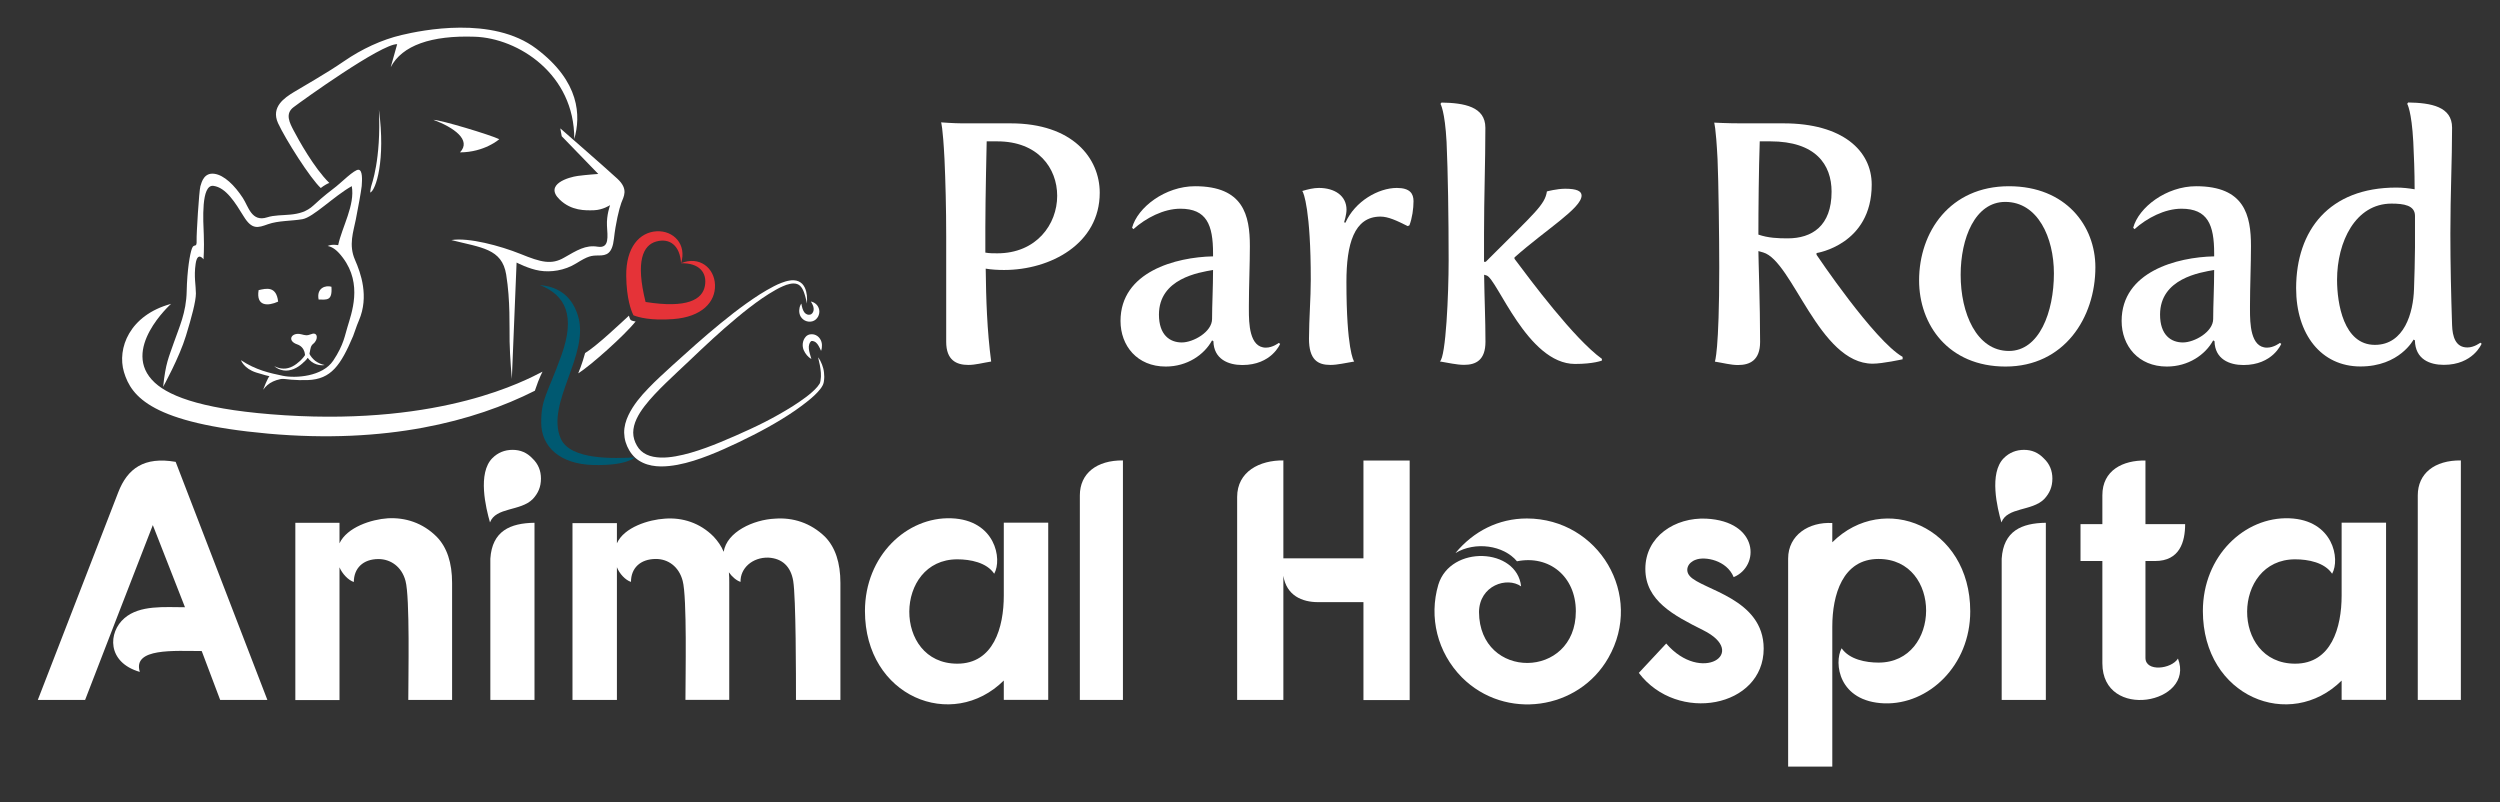
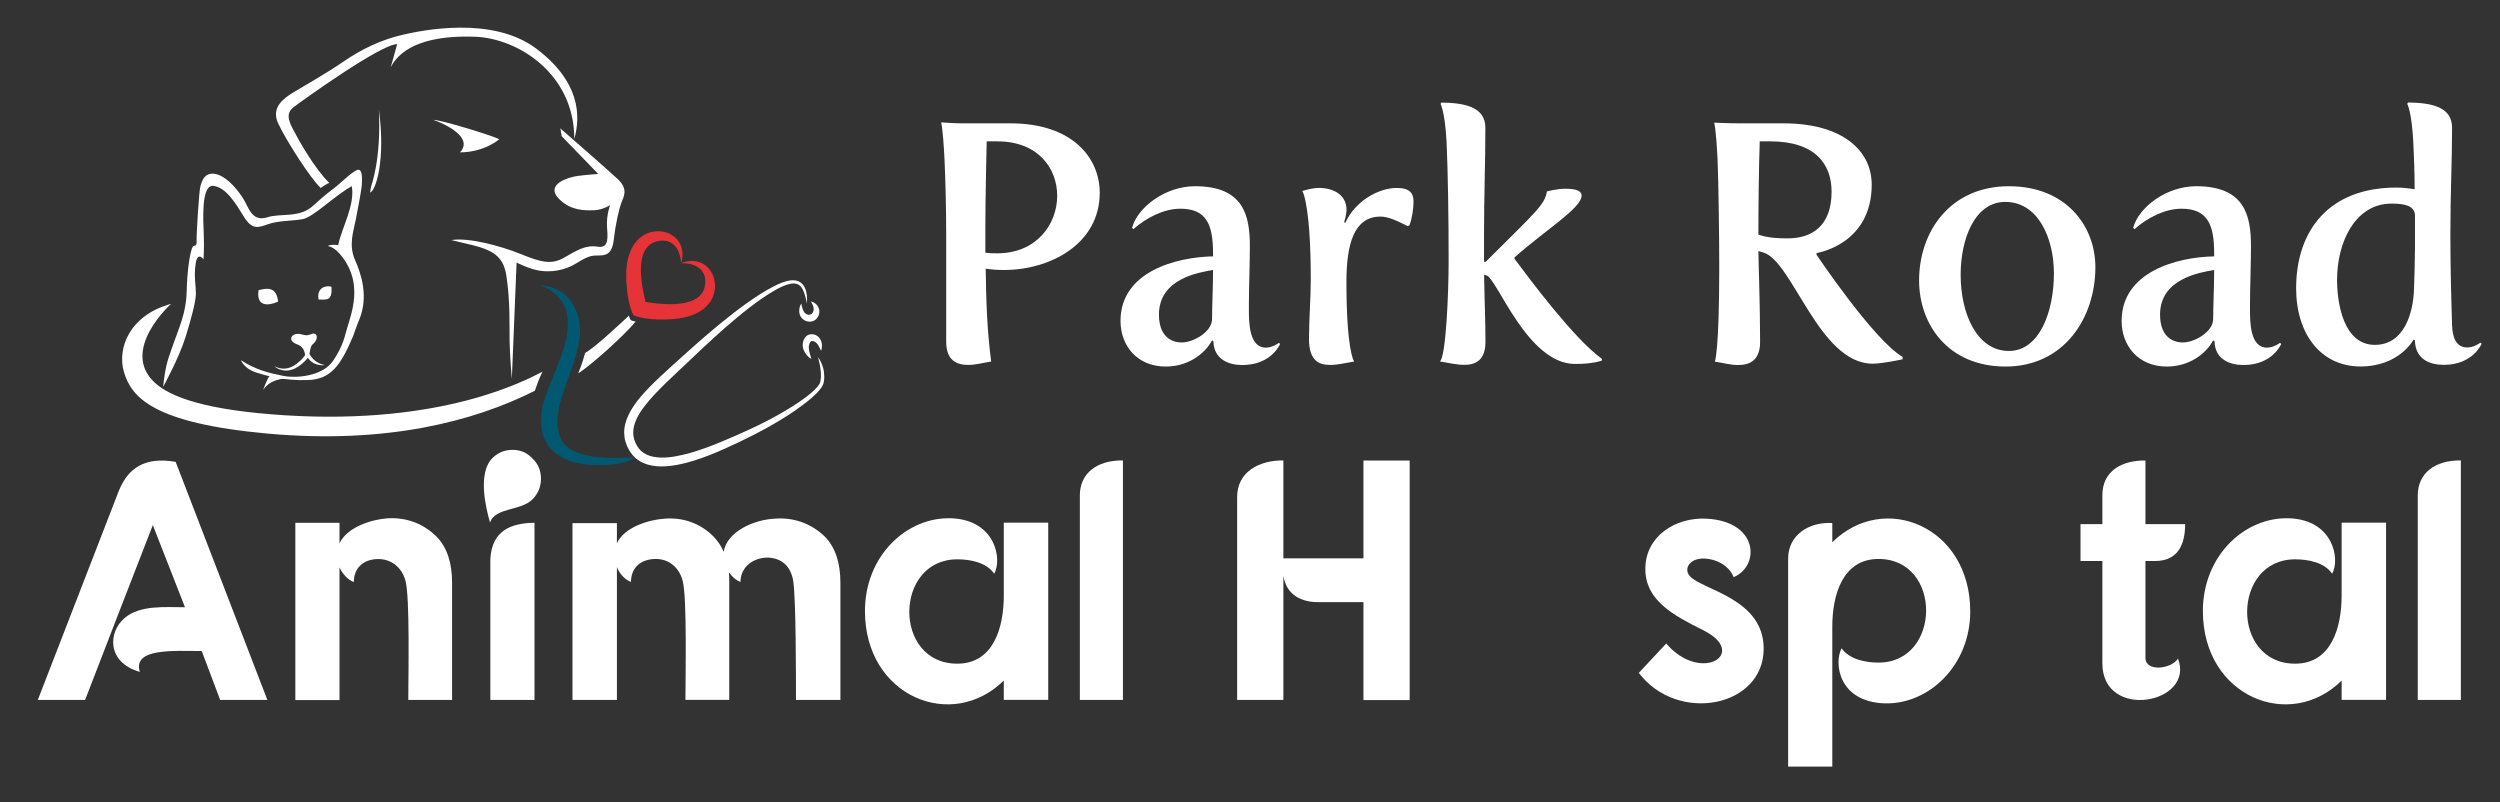
<svg xmlns="http://www.w3.org/2000/svg" version="1.1" id="Layer_2" x="0px" y="0px" viewBox="0 0 279.09 89.53" style="enable-background:new 0 0 279.09 89.53;" xml:space="preserve">
  <rect x="0" y="0" width="279.09" height="89.53" fill="#333333" stroke="none" />
  <g>
    <path style="fill:#FFFFFF;" d="M33.64,37.32c-1.1-0.28-1.66,0.72-0.45,1.13c0.85,0.29,1.07,1.3,0.67,1.97   c1.05-0.73,0.52-1.58,1.11-2.04c0.61-0.49,0.5-1.37-0.21-1.08C34.23,37.5,34.1,37.43,33.64,37.32z" />
    <path style="fill:#FFFFFF;" d="M30.61,40.87c0.33,0.17,0.69,0.28,1.04,0.28c0.35,0.01,0.7-0.09,1.01-0.25   c0.31-0.16,0.59-0.38,0.85-0.62c0.13-0.12,0.25-0.26,0.36-0.39c0.06-0.07,0.11-0.14,0.16-0.21c0.03-0.04,0.05-0.07,0.07-0.11   c0.02-0.03,0.04-0.07,0.06-0.1l0.17-0.36l0.18,0.35c0.09,0.16,0.19,0.31,0.3,0.45c0.12,0.14,0.25,0.27,0.39,0.38   c0.15,0.11,0.31,0.2,0.48,0.28c0.17,0.08,0.36,0.14,0.56,0.18c-0.2,0.04-0.41,0.03-0.61,0c-0.2-0.04-0.4-0.1-0.59-0.2   c-0.38-0.2-0.68-0.53-0.88-0.9l0.35-0.01c-0.03,0.06-0.05,0.1-0.08,0.15c-0.03,0.04-0.06,0.08-0.08,0.12   c-0.06,0.08-0.12,0.16-0.18,0.23c-0.12,0.15-0.26,0.29-0.4,0.42c-0.29,0.26-0.61,0.48-0.97,0.63c-0.18,0.07-0.37,0.13-0.57,0.16   c-0.2,0.03-0.39,0.03-0.59,0C31.25,41.29,30.89,41.12,30.61,40.87z" />
    <path style="fill:#FFFFFF;" d="M28.87,32.39c0.86-0.2,1.98-0.48,2.18,1.28C29.91,34.19,28.57,34.22,28.87,32.39z" />
    <path style="fill:#FFFFFF;" d="M35.57,33.44c0.9,0,1.55,0.19,1.43-1.43C36.38,31.82,35.31,32.12,35.57,33.44z" />
    <path style="fill:#FFFFFF;" d="M18.21,43.19c0.29-2.72,0.62-3.25,1.2-4.95c0.59-1.7,1.38-3.34,1.43-5.7   c0.05-2.39,0.36-4.2,0.59-4.81c0.23-0.62,0.56,0.05,0.52-0.9c-0.03-0.61,0.27-5.52,0.42-6.04c0.15-0.53,0.44-1.53,1.55-1.39   s2.29,1.32,3.19,2.7c0.62,0.94,0.97,2.73,2.72,2.16c1.56-0.5,3.59,0.14,5.17-1.33c1.19-1.11,1.87-1.59,2.54-2.12   c0.52-0.4,2.01-1.89,2.48-1.86c0.47,0.03,0.41,1.13,0.36,1.82c-0.09,0.75-0.39,2.36-0.66,3.74s-0.82,2.83-0.09,4.5   c0.64,1.46,1.59,4.08,0.44,6.76c-0.32,0.74-0.48,1.34-0.65,1.75c-1.38,3.25-2.45,4.82-5.06,4.91c-2.61,0.09-4.59-0.47-5.75-0.84   c-1.39-0.44-1.71-1.38-1.71-1.38c1.67,1.11,3.22,1.44,4.66,1.74c1.43,0.3,4.44,0.1,5.64-1.69c1.2-1.79,1.32-2.93,1.58-3.72   c0.45-1.55,1.73-4.79-0.5-7.76c-0.65-0.87-1.14-1.2-1.7-1.32c0.49-0.23,1.17-0.09,1.17-0.09c0.44-2.05,1.9-4.48,1.52-6.59   c-2.02,1.14-4.31,3.49-5.51,3.69c-1.2,0.21-2.69,0.15-3.84,0.56c-1.14,0.41-1.79,0.64-2.72-0.88c-0.94-1.52-1.96-3.21-3.37-3.4   c-1.41-0.18-1.14,3.95-1.08,5.47c0.06,1.52-0.03,2.73-0.03,2.73s-0.67-0.94-0.88,0.5c-0.21,1.44,0.03,2.43,0.03,3.31   c0,0.88-0.49,2.7-1.11,4.72C20.03,39.9,18.21,43.19,18.21,43.19z" />
    <path style="fill:#FFFFFF;" d="M29.38,43.51c0,0,0.51-1.42,0.77-1.59s1.49,0.28,2.19,0.27C30.76,42.29,29.95,42.71,29.38,43.51z" />
    <path style="fill:#005971;" d="M60.26,31.82c2.92,1.14,3.99,3.48,2.41,7.86c-1.58,4.38-2.27,4.84-2.25,7.55   c0.02,2.61,2.05,4.58,5.8,4.68c3.76,0.1,4.63-0.84,4.63-0.84c-2.18,0.1-7.18,0.34-8.25-2.11c-1.73-3.96,3.3-9.4,1.91-13.75   C63.73,32.75,62,31.98,60.26,31.82z" />
    <path style="fill:#FFFFFF;" d="M50.39,26.8c3.33,0.85,5.65,0.94,6.12,3.86s0.35,5.78,0.38,7.47c0.03,1.7,0.25,4.18,0.25,4.18   l0.53-13c0,0,1.37,0.72,2.59,0.91c1.21,0.19,2.75,0,4.07-0.82c1.32-0.82,1.66-0.88,2.51-0.88c0.85,0,1.51-0.16,1.7-1.88   s0.57-3.3,0.82-3.99c0.25-0.69,0.85-1.51-0.44-2.7s-6.37-5.62-6.37-5.62l0.16,0.88l4.08,4.21c0,0-1.32,0.09-2.29,0.22   s-3.8,0.92-2.02,2.64c1.31,1.27,2.87,1.22,3.84,1.19s1.79-0.57,1.79-0.57s-0.41,1.1-0.35,2.29c0.06,1.19,0.31,2.57-1.04,2.35   c-1.35-0.22-2.32,0.41-3.74,1.22c-1.41,0.82-2.57,0.53-4.87-0.41C55.82,27.43,52.31,26.49,50.39,26.8z" />
    <path style="fill:#FFFFFF;" d="M64.11,15.52c0.73-2.57,0.66-6.4-4.24-10.09s-12.8-2.05-15.04-1.52s-4.44,1.56-6.42,2.92   c-1.98,1.37-4.63,2.85-5.62,3.46c-0.99,0.61-2.58,1.63-1.75,3.46c0.84,1.82,3.61,6.18,4.77,7.24c0.35-0.28,0.87-0.57,0.96-0.56   c-1.73-1.69-3.48-4.9-3.96-5.81s-1.02-1.92-0.03-2.66c0.99-0.75,9.78-7.07,11.56-7.03c-0.24,0.87-0.72,2.57-0.72,2.57   c1.26-2.43,4.54-3.57,9.38-3.4C57.84,4.26,64.14,8.27,64.11,15.52z" />
    <path style="fill:#FFFFFF;" d="M41.33,21.5c0.63-0.25,1.73-3.61,0.97-9.26c0.26,5.62-0.83,8.38-0.87,8.58   C41.34,21.18,41.33,21.5,41.33,21.5z" />
    <path style="fill:#FFFFFF;" d="M48.39,13.38c2.26,0.84,4.28,2.25,2.96,3.63c2.75-0.01,4.39-1.47,4.39-1.47   C54.73,15.05,49.19,13.38,48.39,13.38z" />
    <path style="fill:#E53338;" d="M75.17,35.62c-2.55,0.2-3.92-0.22-4.37-0.39c-0.03-0.01-0.06-0.02-0.08-0.03   c-0.01-0.02-0.02-0.05-0.04-0.08c-0.21-0.43-0.74-1.76-0.77-4.32c-0.04-3.2,1.49-4.87,3.38-4.98c1.89-0.11,3.41,1.45,2.74,3.57   c-0.12-2.02-1.3-2.84-2.77-2.43c-1.47,0.41-2.33,2.18-1.19,6.75l0,0l0,0c4.66,0.74,6.34-0.28,6.62-1.78   c0.28-1.5-0.64-2.6-2.67-2.54c2.05-0.86,3.74,0.52,3.8,2.41C79.89,33.71,78.36,35.38,75.17,35.62z" />
    <path style="fill:#FFFFFF;" d="M90.09,33.89c-0.07-0.3-0.13-0.59-0.21-0.87c-0.08-0.28-0.18-0.56-0.32-0.8   c-0.14-0.24-0.33-0.43-0.57-0.51c-0.24-0.08-0.51-0.08-0.79-0.02c-0.27,0.05-0.55,0.15-0.81,0.27c-0.27,0.11-0.53,0.25-0.78,0.39   c-0.52,0.29-1.02,0.61-1.51,0.94c-0.98,0.68-1.92,1.41-2.84,2.18c-0.92,0.76-1.81,1.55-2.7,2.36c-0.88,0.81-1.75,1.63-2.62,2.46   c-0.87,0.83-1.76,1.64-2.61,2.47c-0.85,0.83-1.68,1.68-2.38,2.59c-0.35,0.46-0.66,0.93-0.89,1.43c-0.23,0.5-0.37,1.01-0.37,1.52   c0,0.5,0.15,1,0.42,1.46c0.25,0.44,0.62,0.78,1.08,0.99c0.46,0.22,1,0.31,1.55,0.33c0.55,0.02,1.12-0.04,1.69-0.14   c1.14-0.2,2.27-0.55,3.38-0.95c1.11-0.4,2.21-0.87,3.31-1.35c0.55-0.24,1.1-0.49,1.64-0.74c0.54-0.25,1.08-0.51,1.61-0.78   c1.06-0.54,2.1-1.13,3.11-1.76c0.5-0.32,0.99-0.65,1.47-1.01c0.24-0.18,0.47-0.36,0.69-0.56c0.22-0.19,0.43-0.4,0.61-0.61   c0.09-0.11,0.17-0.22,0.24-0.33c0.03-0.06,0.06-0.11,0.07-0.17c0.01-0.02,0.02-0.07,0.02-0.1c0.01-0.03,0.01-0.07,0.02-0.1   c0.05-0.28,0.06-0.56,0.04-0.85c-0.04-0.58-0.16-1.15-0.31-1.74c0.19,0.24,0.33,0.52,0.44,0.81c0.11,0.29,0.19,0.59,0.22,0.9   c0.04,0.31,0.04,0.63-0.01,0.95c-0.01,0.04-0.01,0.08-0.02,0.12c-0.01,0.04-0.01,0.07-0.03,0.12c-0.02,0.09-0.06,0.17-0.1,0.25   c-0.08,0.15-0.17,0.29-0.27,0.41c-0.2,0.25-0.41,0.47-0.63,0.68c-0.22,0.21-0.46,0.41-0.69,0.6c-0.47,0.38-0.96,0.74-1.46,1.09   c-1,0.69-2.03,1.31-3.09,1.9c-0.53,0.29-1.06,0.58-1.6,0.85c-0.54,0.27-1.08,0.53-1.62,0.8c-1.09,0.52-2.19,1.02-3.32,1.46   c-1.13,0.44-2.3,0.83-3.52,1.06c-0.61,0.11-1.24,0.19-1.89,0.18c-0.64-0.01-1.32-0.11-1.95-0.4c-0.16-0.07-0.31-0.16-0.46-0.25   c-0.15-0.1-0.29-0.2-0.42-0.32c-0.26-0.24-0.48-0.52-0.66-0.82c-0.17-0.29-0.31-0.6-0.41-0.93c-0.1-0.33-0.15-0.68-0.16-1.03   c-0.01-0.7,0.19-1.37,0.47-1.96c0.28-0.59,0.63-1.12,1.01-1.62c0.38-0.49,0.79-0.95,1.22-1.39c0.42-0.44,0.86-0.87,1.3-1.28   c0.88-0.83,1.78-1.63,2.67-2.43l1.34-1.2c0.45-0.4,0.91-0.79,1.36-1.18c1.84-1.56,3.72-3.08,5.76-4.39   c0.51-0.32,1.04-0.63,1.58-0.91c0.27-0.14,0.55-0.27,0.84-0.38c0.29-0.11,0.59-0.21,0.91-0.26c0.16-0.03,0.32-0.04,0.49-0.03   c0.17,0.01,0.34,0.04,0.5,0.11c0.16,0.07,0.31,0.17,0.43,0.29c0.12,0.13,0.21,0.27,0.28,0.41c0.14,0.29,0.2,0.6,0.24,0.9   C90.1,33.28,90.1,33.58,90.09,33.89z" />
    <path style="fill:#FFFFFF;" d="M90.58,40.08c-0.19-0.11-0.36-0.25-0.5-0.42c-0.14-0.17-0.27-0.36-0.36-0.58   c-0.09-0.22-0.13-0.47-0.1-0.74c0.03-0.26,0.13-0.53,0.34-0.76c0.05-0.06,0.12-0.11,0.19-0.15c0.04-0.02,0.08-0.05,0.13-0.06   c0.04-0.02,0.09-0.03,0.13-0.04c0.16-0.03,0.32-0.02,0.46,0.01c0.29,0.07,0.53,0.26,0.67,0.48c0.15,0.22,0.21,0.46,0.22,0.69   c0.01,0.23-0.02,0.45-0.1,0.66c-0.09-0.2-0.17-0.39-0.27-0.55c-0.09-0.17-0.2-0.3-0.32-0.4c-0.12-0.09-0.24-0.14-0.35-0.15   c-0.06-0.01-0.11,0-0.15,0.01c-0.01,0-0.02,0-0.02,0.01c0,0,0,0-0.01,0.01c-0.01,0.01-0.03,0.02-0.04,0.04   c-0.07,0.07-0.14,0.19-0.17,0.33c-0.04,0.14-0.05,0.3-0.03,0.48C90.33,39.28,90.46,39.66,90.58,40.08z" />
    <path style="fill:#FFFFFF;" d="M89.46,33.89c0.04,0.21,0.07,0.4,0.13,0.57c0.06,0.17,0.13,0.32,0.22,0.43   c0.09,0.11,0.2,0.18,0.31,0.22c0.11,0.04,0.23,0.04,0.33,0.01c0.02-0.01,0.04-0.01,0.06-0.02c0.02-0.01,0.04-0.02,0.06-0.03   c0.04-0.03,0.08-0.07,0.12-0.11c0.07-0.09,0.12-0.21,0.14-0.34c0.02-0.13,0-0.29-0.05-0.45c-0.03-0.08-0.07-0.17-0.11-0.25   c-0.05-0.09-0.1-0.17-0.15-0.26c0.21,0.04,0.41,0.14,0.58,0.29c0.17,0.15,0.3,0.38,0.35,0.63c0.05,0.26,0,0.54-0.13,0.78   c-0.07,0.12-0.16,0.23-0.27,0.32c-0.06,0.05-0.12,0.09-0.19,0.12c-0.07,0.04-0.14,0.06-0.21,0.08c-0.28,0.07-0.58,0.02-0.82-0.11   c-0.24-0.13-0.43-0.35-0.52-0.58c-0.09-0.24-0.11-0.48-0.07-0.69C89.26,34.26,89.34,34.06,89.46,33.89z" />
    <path style="fill:#FFFFFF;" d="M19.1,33.92c-4.65,1.26-6.05,4.98-5.26,7.62c0.83,2.76,3.13,5.7,16.1,6.87   c13.17,1.18,22.95-1.35,29.77-4.79c0.52-1.56,0.86-2.13,0.86-2.13c-1.89,0.96-11.08,5.98-28.77,4.87   c-8.69-0.55-12.73-1.99-14.52-3.64C13.34,39.08,19.1,33.92,19.1,33.92z" />
    <path style="fill:#FFFFFF;" d="M64.55,41.68c1.32-0.81,5.24-4.3,6.41-5.8c-0.16,0-0.47-0.08-0.55-0.16   c-0.09-0.08-0.16-0.34-0.2-0.48c-1,0.92-3.65,3.43-4.89,4.17C64.99,40.65,64.55,41.68,64.55,41.68z" />
  </g>
  <g>
    <path style="fill:#FFFFFF;" d="M19.61,51.56l10.24,26.58h-5.27l-2.06-5.46c-3.02,0-7.75-0.38-6.91,2.33c-3.7-1.07-3.55-4.43-1.72-6   c1.72-1.49,4.51-1.22,6.76-1.22l-3.59-9.17c-3.21,8.25-4.77,12.3-7.56,19.52H4.22l8.98-23.18C14.23,52.29,16.1,50.95,19.61,51.56z" />
    <path style="fill:#FFFFFF;" d="M43.29,57.86c1.95-0.11,3.9,0.5,5.46,2.06c1.15,1.18,1.72,2.9,1.72,5.16v13.06h-4.89   c0-2.56,0.19-11.46-0.31-13.29c-0.42-1.6-1.68-2.44-3.02-2.44c-1.72,0-2.75,1.03-2.75,2.56c-0.61-0.19-1.3-0.92-1.6-1.64v1.03   v13.79h-4.93V58.36h4.93v2.29C38.75,58.85,41.46,57.98,43.29,57.86z" />
    <path style="fill:#FFFFFF;" d="M59.44,51.18c0.65,0.61,0.95,1.38,0.95,2.25c0,0.92-0.31,1.64-0.92,2.29   c-1.37,1.37-4.12,0.88-4.77,2.6c-0.46-1.6-1.41-5.5,0.27-7.18c0.61-0.61,1.37-0.92,2.25-0.92S58.83,50.53,59.44,51.18z    M59.67,58.36v19.78h-4.93V62.37C54.94,59.27,56.96,58.4,59.67,58.36z" />
    <path style="fill:#FFFFFF;" d="M74.22,57.9c1.95-0.15,3.93,0.46,5.46,2.02c0.46,0.5,0.84,1.03,1.11,1.68   c0.34-2.22,3.32-3.59,5.73-3.7c1.99-0.15,3.97,0.46,5.58,2.02c1.15,1.18,1.72,2.9,1.72,5.16v13.06h-4.96c0-2.56,0-11.42-0.31-13.29   c-0.27-1.6-1.22-2.52-2.79-2.6c-1.76-0.04-3.13,1.18-3.09,2.71c-0.46-0.15-0.95-0.57-1.3-1.07c0.04,0.38,0.04,0.76,0.04,1.18v13.06   h-4.89c0-2.56,0.19-11.46-0.31-13.29c-0.42-1.6-1.64-2.44-2.98-2.44c-1.76,0-2.79,1.03-2.79,2.56c-0.61-0.19-1.3-0.92-1.57-1.64   v14.82h-4.96V58.4h4.96v2.25C69.68,58.85,72.43,58.01,74.22,57.9z" />
    <path style="fill:#FFFFFF;" d="M112.07,75.96c-5.77,5.73-15.51,1.83-15.51-7.75c0-6.15,4.66-10.54,9.66-10.35   c4.89,0.19,5.69,4.55,4.77,6.19c-0.84-1.26-2.67-1.61-4.12-1.61c-7.07,0-7.22,11.65,0,11.65c4.05,0,5.19-4.05,5.19-7.6v-6.04v-2.1   h4.96v19.78h-4.96V75.96z" />
    <path style="fill:#FFFFFF;" d="M125.36,78.14h-4.81c0-7.6,0-15.2,0-22.84c0-2.44,1.87-3.93,4.81-3.9   C125.36,60.31,125.36,69.24,125.36,78.14z" />
    <path style="fill:#FFFFFF;" d="M143.27,62.33h8.94V51.41h5.16v26.74h-5.16V67.22h-5.08c-1.76,0-3.51-0.73-3.86-2.94v13.86h-5.16   V55.49c0-2.86,2.52-4.12,5.16-4.09V62.33z" />
-     <path style="fill:#FFFFFF;" d="M179.55,73.44c-3.32,5.84-11.5,7.03-16.35,2.18c-2.75-2.79-3.7-6.72-2.63-10.35   c1.37-4.47,8.78-4.12,9.24,0.19c-1.57-1.11-4.66-0.11-4.7,2.86c0.04,7.64,10.81,7.56,10.81-0.08c0-3.93-3.02-6.3-6.57-5.58   c-1.49-1.79-4.66-2.25-6.87-0.92c2.02-2.44,4.81-3.86,7.98-3.86C178.48,57.9,183.56,66.45,179.55,73.44z" />
    <path style="fill:#FFFFFF;" d="M189.33,62.48c-0.92,0.31-1.26,1.18-0.69,1.83c1.38,1.56,8.25,2.48,8.25,8.1   c0,6.57-9.63,8.4-13.94,2.71l3.06-3.28c3.9,4.54,9.28,1.07,4.12-1.49c-3.28-1.64-6.45-3.29-6.45-6.84c0-3.63,3.32-5.77,6.8-5.61   c5.88,0.3,6,5.31,3.06,6.53C192.76,62.52,190.32,62.1,189.33,62.48z" />
    <path style="fill:#FFFFFF;" d="M204.56,60.53c5.73-5.69,15.39-1.79,15.39,7.72c0,6.07-4.66,10.43-9.59,10.27   c-5.12-0.19-5.65-4.51-4.77-6.15c0.88,1.26,2.71,1.6,4.12,1.6c7.03,0,7.14-11.57,0-11.57c-4.01,0-5.16,4.01-5.16,7.56v15.62h-4.93   c0-7.75,0-15.51,0-23.22c0-2.64,2.33-4.12,4.93-3.97V60.53z" />
-     <path style="fill:#FFFFFF;" d="M228.17,51.18c0.65,0.61,0.95,1.38,0.95,2.25c0,0.92-0.31,1.64-0.92,2.29   c-1.38,1.37-4.12,0.88-4.77,2.6c-0.46-1.6-1.41-5.5,0.27-7.18c0.61-0.61,1.38-0.92,2.25-0.92   C226.83,50.22,227.55,50.53,228.17,51.18z M228.39,58.36v19.78h-4.93V62.37C223.66,59.27,225.68,58.4,228.39,58.36z" />
    <path style="fill:#FFFFFF;" d="M239.51,51.41v7.1h4.43c0,1.99-0.61,4.12-3.36,4.12h-1.07v10.81c0,1.6,2.9,1.26,3.63,0.08   c1.95,5.04-8.44,6.99-8.44,0.53V62.63h-2.44v-4.12h2.44V55.3C234.69,52.48,237.02,51.37,239.51,51.41z" />
    <path style="fill:#FFFFFF;" d="M261.43,75.96c-5.77,5.73-15.51,1.83-15.51-7.75c0-6.15,4.66-10.54,9.66-10.35   c4.89,0.19,5.69,4.55,4.77,6.19c-0.84-1.26-2.67-1.61-4.13-1.61c-7.07,0-7.22,11.65,0,11.65c4.05,0,5.19-4.05,5.19-7.6v-6.04v-2.1   h4.96v19.78h-4.96V75.96z" />
    <path style="fill:#FFFFFF;" d="M274.72,78.14h-4.81c0-7.6,0-15.2,0-22.84c0-2.44,1.87-3.93,4.81-3.9   C274.72,60.31,274.72,69.24,274.72,78.14z" />
  </g>
  <g>
    <rect x="101.68" y="11.44" style="fill:none;" width="183.1" height="47.59" />
    <path style="fill:#FFFFFF;" d="M105.63,26.38c0-3.15-0.08-6.19-0.19-8.62c-0.19-3.69-0.38-4.1-0.38-4.1s1.44,0.11,2.36,0.11h5.4   c6.92,0,9.95,3.88,9.95,7.75c0,5.7-5.51,8.62-10.68,8.62c-0.68,0-1.41-0.04-2.05-0.15c0.04,3.42,0.15,6.88,0.61,10.37   c-0.95,0.15-1.75,0.38-2.55,0.38c-1.33,0-2.47-0.53-2.47-2.58V26.38z M111.33,28.28c4.37,0,6.69-3.23,6.69-6.42   c0-3.08-2.13-6.08-6.69-6.08h-1.18c0,0-0.15,6.42-0.15,9.57v2.85C110.46,28.28,110.91,28.28,111.33,28.28z" />
    <path style="fill:#FFFFFF;" d="M135.42,28.62v-0.34c0-3.19-0.72-4.98-3.65-4.98c-1.86,0-3.84,1.03-5.24,2.28l-0.15-0.15   c0.61-2.28,3.69-4.64,7.03-4.64c5.4,0,6.12,3.23,6.12,6.69c0,2.01-0.11,4.56-0.11,6.65v0.46c0,1.48,0.04,4.22,1.9,4.22   c0.76,0,1.44-0.53,1.44-0.53l0.15,0.11c0,0-0.95,2.36-4.22,2.36c-1.56,0-3.19-0.65-3.23-2.66L135.31,38   c-0.87,1.6-2.77,2.92-5.17,2.92c-3.19,0-5.05-2.32-5.05-5.09C125.09,30.33,131.28,28.7,135.42,28.62z M131.93,38.23   c1.29,0,3.38-1.18,3.38-2.62c0-1.52,0.11-3.53,0.11-5.47c-1.56,0.27-6.04,0.95-6.04,4.98C129.38,37.4,130.6,38.23,131.93,38.23z" />
    <path style="fill:#FFFFFF;" d="M146.33,31.2c0-7.71-0.8-9.73-0.95-9.88c0.65-0.19,1.25-0.34,1.86-0.34c1.75,0,3.08,0.87,3.08,2.43   c0,0.57-0.27,1.41-0.27,1.41l0.15,0.04c1.06-2.39,3.68-3.88,5.74-3.88c1.48,0,1.86,0.65,1.86,1.48s-0.15,1.9-0.46,2.7l-0.19,0.08   c-1.22-0.61-2.17-1.06-3.04-1.06c-2.96,0-3.8,3.08-3.8,7.29c0,7.48,0.8,8.85,0.87,8.89c-0.95,0.15-1.86,0.38-2.66,0.38   c-1.41,0-2.39-0.57-2.39-2.93C146.14,35.53,146.33,33.29,146.33,31.2z" />
    <path style="fill:#FFFFFF;" d="M161.72,29.08c0-4.79-0.08-9.92-0.23-13.22c-0.19-3.5-0.68-4.26-0.68-4.26l0.11-0.15   c2.55,0.04,4.9,0.46,4.9,2.81c0,3.84-0.15,7.83-0.15,11.85v3.12h0.19l0.49-0.49c5.02-5.02,6.12-5.89,6.34-7.37   c0,0,1.1-0.3,2.05-0.3c1.29,0,1.82,0.27,1.82,0.76c0,1.41-3.99,3.8-7.49,6.91v0.15c1.79,2.39,6.65,8.93,9.76,11.17v0.19   c0,0-0.91,0.38-3,0.38c-5.32,0-8.7-9.54-9.88-9.88l-0.27-0.08c0.04,2.89,0.15,4.98,0.15,7.48c0,2.05-1.06,2.58-2.39,2.58   c-0.8,0-1.79-0.23-2.7-0.38C161.42,39.87,161.72,32.76,161.72,29.08z" />
    <path style="fill:#FFFFFF;" d="M191.93,29.84c0-3.15-0.08-9.65-0.19-12.08c-0.19-3.69-0.38-4.07-0.38-4.07s1.48,0.08,3.04,0.08   h4.71c6.57,0,9.84,3.04,9.84,6.84c0,6.72-6.16,7.64-6.16,7.64v0.19c0,0,6.42,9.57,9.61,11.4v0.27c0,0-2.24,0.49-3.34,0.49   c-6,0-8.93-11.47-12.23-12.42l-0.53-0.15c0,0.91,0.19,5.97,0.19,10.14c0,2.05-1.14,2.58-2.47,2.58c-0.8,0-1.63-0.23-2.58-0.38   C191.44,40.36,191.93,39.3,191.93,29.84z M199.57,26.61c2.7,0,4.9-1.37,4.9-5.21c0-3.04-1.79-5.62-6.84-5.62h-1.18   c-0.11,3.19-0.15,7.6-0.15,10.41C197.4,26.57,198.5,26.61,199.57,26.61z" />
    <path style="fill:#FFFFFF;" d="M224.27,20.79c6.38,0,9.65,4.45,9.65,9.04c0,5.66-3.5,11.09-10.03,11.09   c-6.38,0-9.65-4.67-9.65-9.61C214.24,25.88,217.69,20.79,224.27,20.79z M224.27,39.18c3.38,0,5.02-4.33,5.02-8.66   c0-3.99-1.79-7.98-5.43-7.98c-3.38,0-4.98,4.07-4.98,8.13C218.87,34.96,220.66,39.18,224.27,39.18z" />
    <path style="fill:#FFFFFF;" d="M247.18,28.62v-0.34c0-3.19-0.72-4.98-3.65-4.98c-1.86,0-3.84,1.03-5.24,2.28l-0.15-0.15   c0.61-2.28,3.69-4.64,7.03-4.64c5.4,0,6.12,3.23,6.12,6.69c0,2.01-0.11,4.56-0.11,6.65v0.46c0,1.48,0.04,4.22,1.9,4.22   c0.76,0,1.44-0.53,1.44-0.53l0.15,0.11c0,0-0.95,2.36-4.22,2.36c-1.56,0-3.19-0.65-3.23-2.66L247.07,38   c-0.87,1.6-2.77,2.92-5.17,2.92c-3.19,0-5.05-2.32-5.05-5.09C236.85,30.33,243.04,28.7,247.18,28.62z M243.69,38.23   c1.29,0,3.38-1.18,3.38-2.62c0-1.52,0.11-3.53,0.11-5.47c-1.56,0.27-6.04,0.95-6.04,4.98C241.14,37.4,242.36,38.23,243.69,38.23z" />
    <path style="fill:#FFFFFF;" d="M267.51,20.94c0.72,0,1.41,0.08,2.05,0.19c0-1.98-0.08-3.8-0.15-5.28c-0.19-3.5-0.68-4.26-0.68-4.26   l0.11-0.15c2.55,0.04,4.9,0.46,4.9,2.81c0,3.65-0.19,7.29-0.19,11.85c0,3.38,0.08,6.84,0.19,10.18c0.04,1.29,0.38,2.51,1.71,2.51   c0.76,0,1.44-0.53,1.44-0.53l0.15,0.11c0,0-0.95,2.36-4.22,2.36c-1.56,0-3.19-0.61-3.23-2.74l-0.15-0.08c0,0-1.56,3-5.93,3   s-7.18-3.57-7.18-8.74C256.34,25.69,260.03,20.94,267.51,20.94z M269.49,32.27c0.04-1.25,0.11-3.34,0.11-4.64V24.1   c0-1.18-1.25-1.37-2.62-1.37c-4.03,0-6.08,4.26-6.08,8.51c0,2.62,0.72,7.26,4.22,7.26C268.42,38.5,269.41,34.89,269.49,32.27z" />
  </g>
</svg>